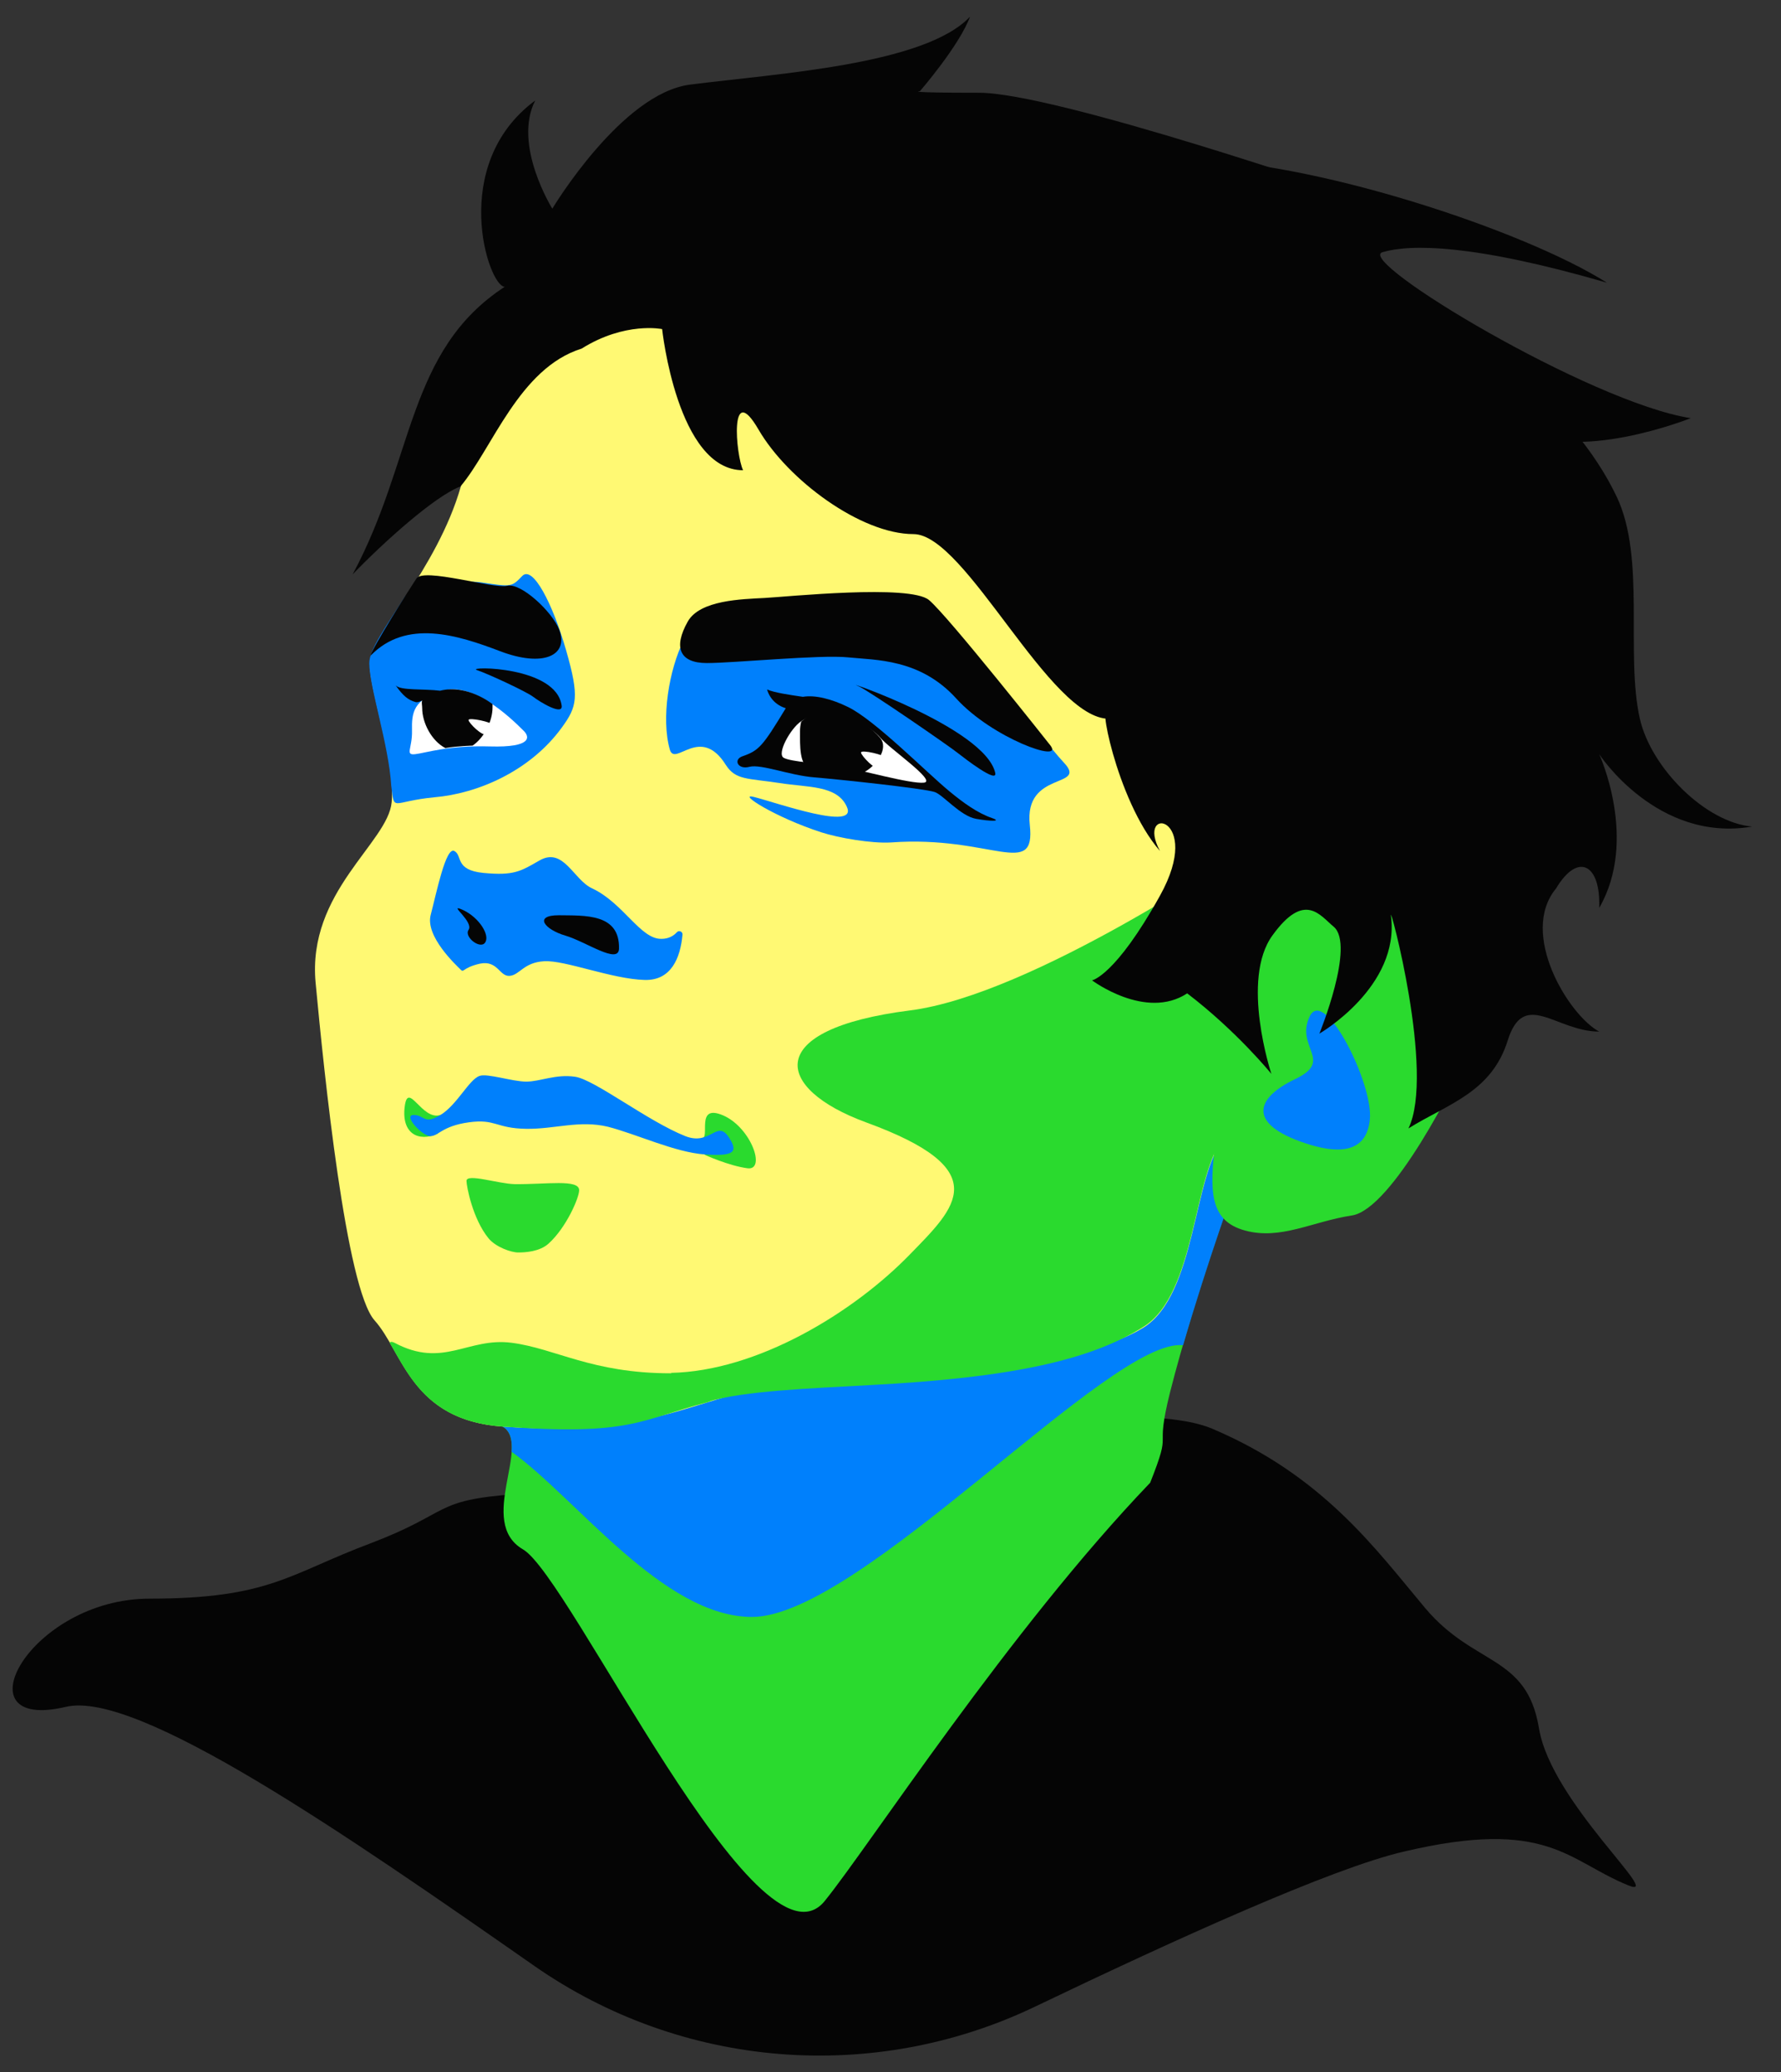
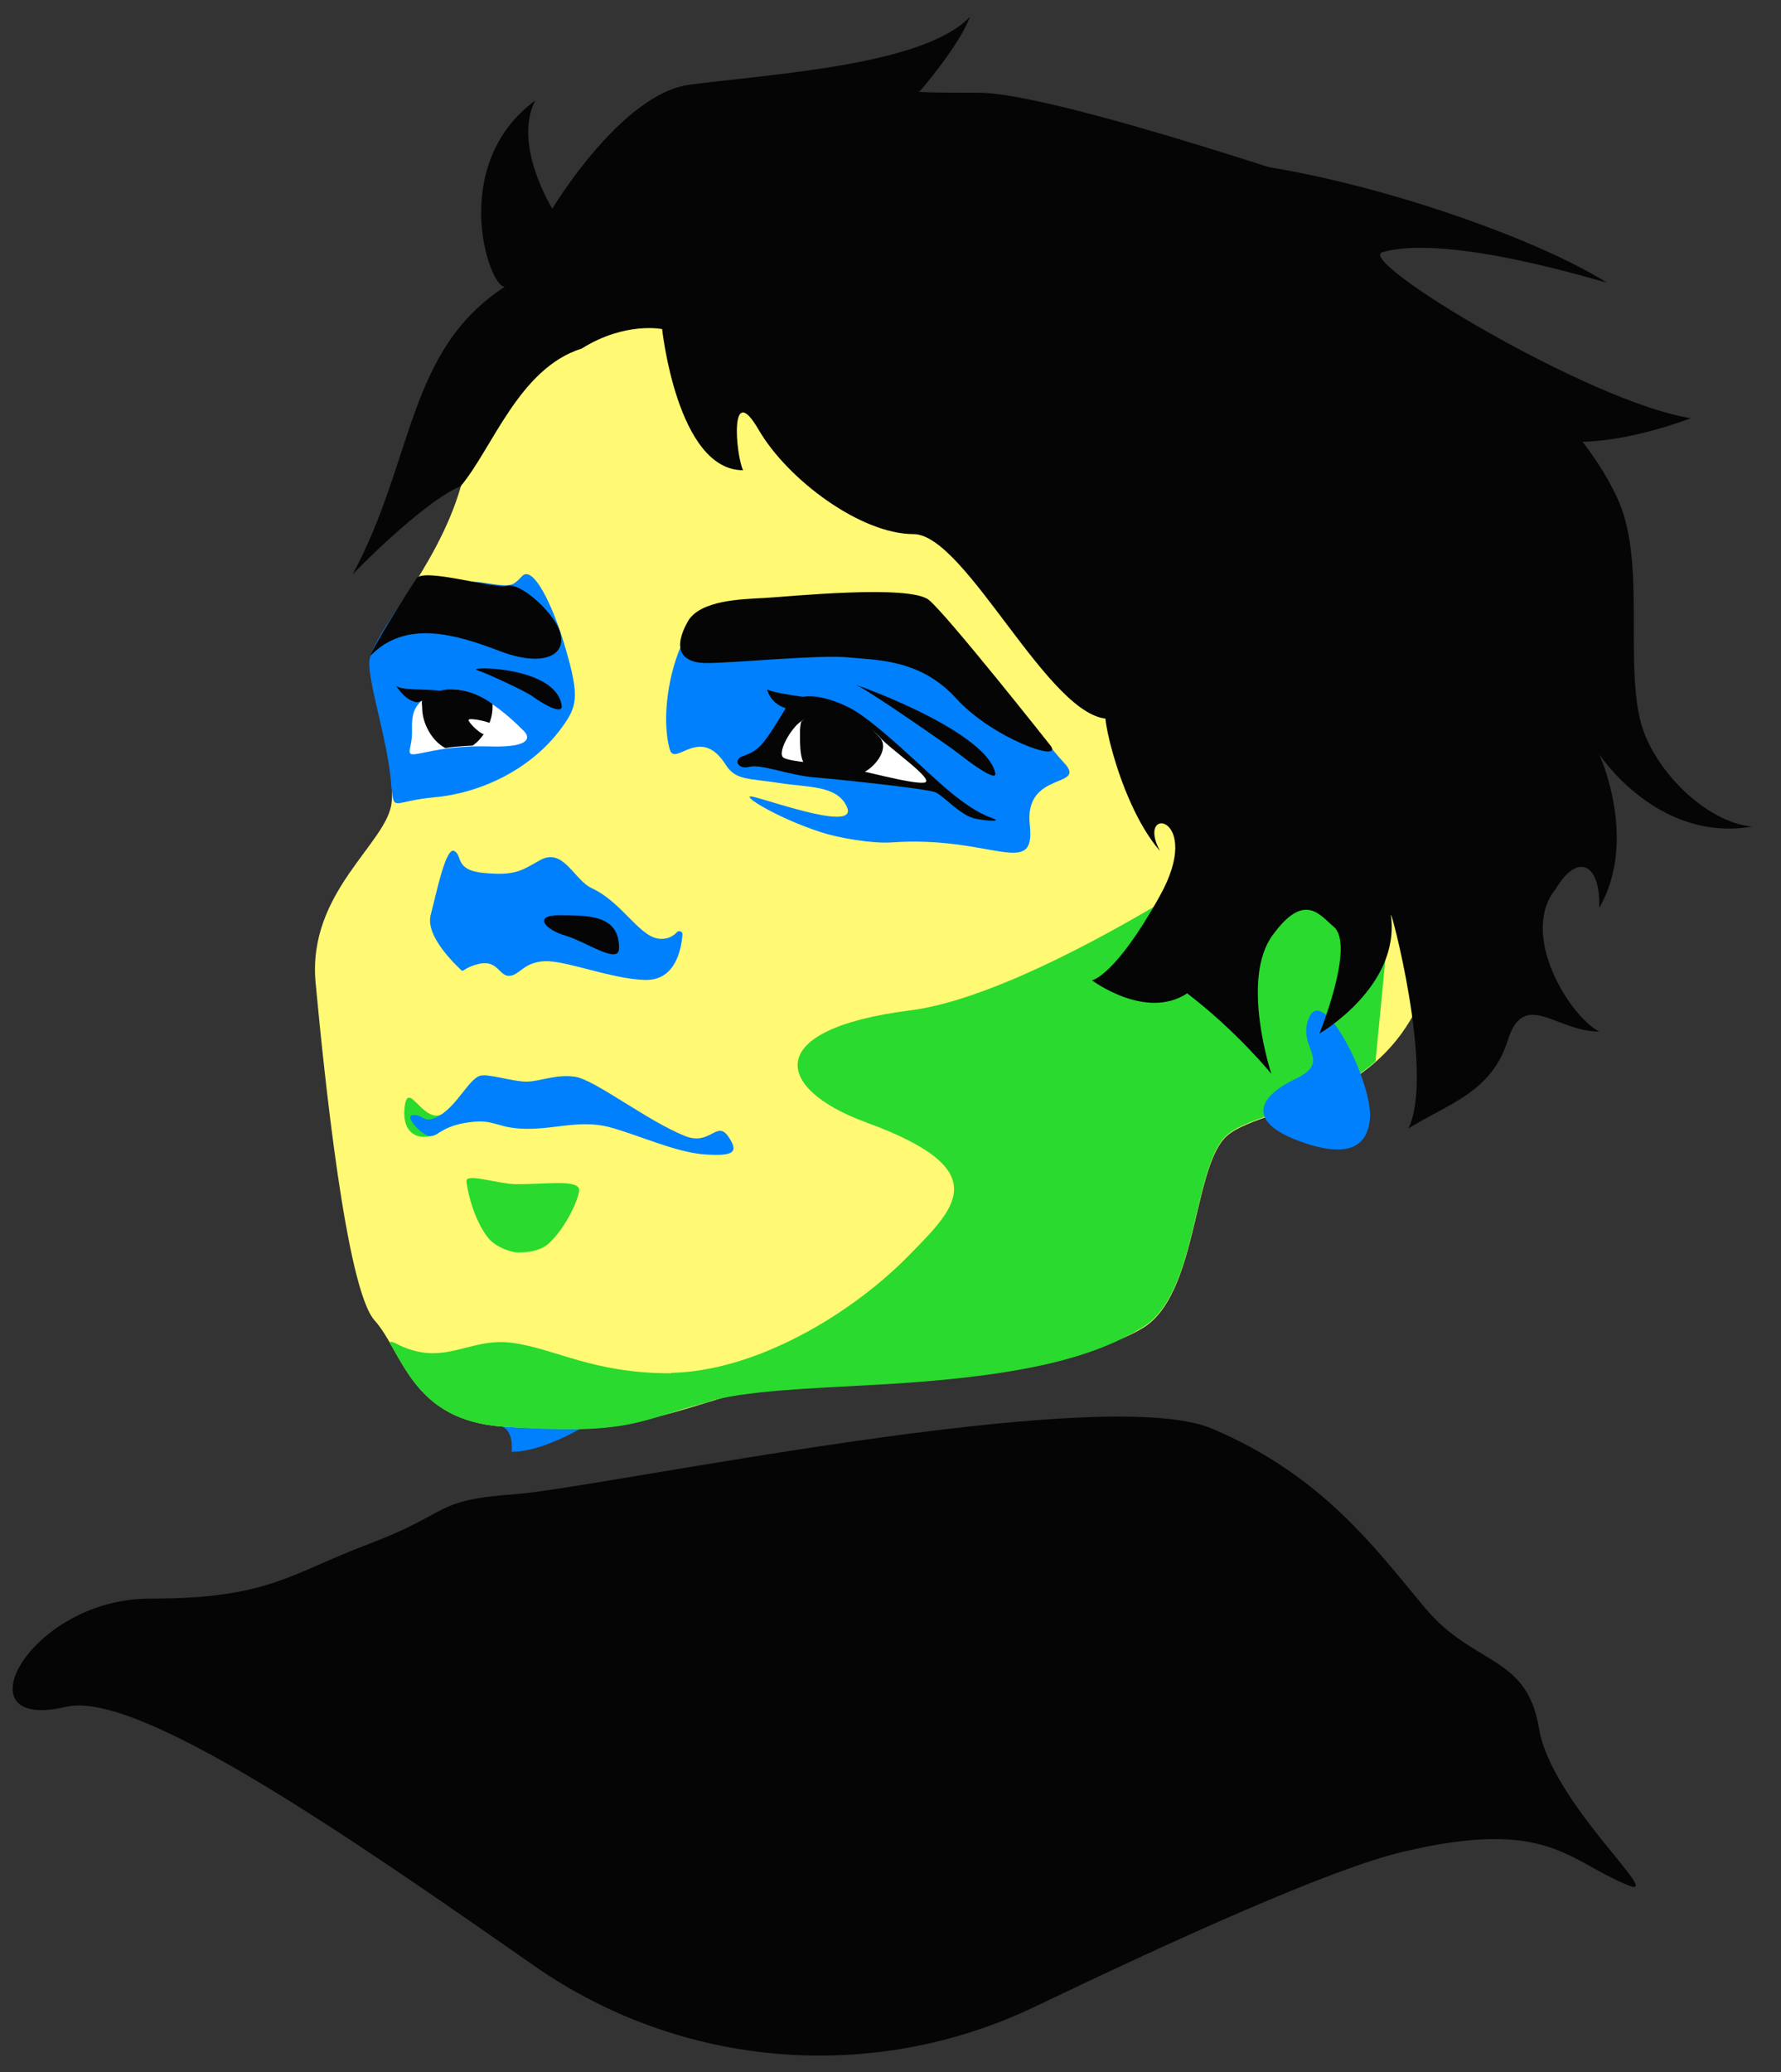
<svg xmlns="http://www.w3.org/2000/svg" version="1.1" id="Layer_1" x="0px" y="0px" viewBox="0 0 437.9 509.4" style="enable-background:new 0 0 437.9 509.4;" xml:space="preserve">
  <rect x="0" y="0" width="437.9" height="509.4" fill="#333333" stroke="none" />
  <style type="text/css">
	.st0{fill:#050505;}
	.st1{fill:#2ADA2E;}
	.st2{fill:#0080FC;}
	.st3{fill:#FFF973;}
	.st4{fill:#FFFFFF;}
</style>
  <g>
    <path class="st0" d="M254.7,493.2c-39.9,19.2-87,15.4-123.3-9.9c-46-32.1-97.6-67.9-115.2-63.7c-26.7,6.3-8.9-26.6,20.6-26.6   s34.3-6.1,54.3-13.6c20-7.6,15.1-10.6,35.7-12.1c20.6-1.5,143.8-27.7,171.2-16.1c27.4,11.6,40.3,29.7,52.4,44.1   c12.1,14.4,25,11.4,28,29.6c3,18.2,31.1,42.3,22,38.6c-14.9-6-19.8-16.7-55.3-8.3C327.4,459.3,288.7,476.9,254.7,493.2z" />
-     <path class="st1" d="M123.6,350.7c7.3,4.4-6.5,23.5,5,30.2c11.6,6.7,57.9,106.6,74.2,86.4c11-13.6,45.4-66.7,80-102.8   c5.7-14.4,0.9-6.3,4.9-22.3c6.1-24,16.5-52.4,16.5-52.4L123.6,350.7z" />
-     <path class="st2" d="M123.6,350.7c2,1.2,2.4,3.5,2.2,6.2c15.9,11.4,37.3,40.6,59.1,40.6c26.6,0,88.2-68.8,106-66.8   c6-20.7,13.4-41,13.4-41l0.9-15.5L123.6,350.7z" />
+     <path class="st2" d="M123.6,350.7c2,1.2,2.4,3.5,2.2,6.2c26.6,0,88.2-68.8,106-66.8   c6-20.7,13.4-41,13.4-41l0.9-15.5L123.6,350.7z" />
    <path class="st3" d="M123.6,350.7c-22.5-1.6-24.5-18.3-31.5-26.1s-12.4-60.6-14.5-83s17.8-34.4,18.7-44.4s-5.4-27.4-5.4-34   s16.6-23.2,22.4-43.6S132,81,179.6,72.1c47.6-8.9,75.6-19.7,131,17.3s50.6,106.6,42.3,145.3s-44.2,36.6-51.9,45.2   c-7.7,8.6-6.8,38.4-19.9,46.5s-40.1,10.4-74.9,12.2S167.2,353.8,123.6,350.7z" />
    <path class="st2" d="M164.7,184.3c-2.2-7.7-0.2-19.7,3.4-26.9c4.3-8.4,7.8-7.6,11.3-7.6s40.4-5,46.9-2.2   c6.6,2.8,29.3,33.5,35.3,39.9c6,6.4-9.9,1.8-8.4,15.3s-9.5,2.5-34.1,4.3c-4.7,0.3-12.9-1.1-17.2-2.5c-11.4-3.7-20.7-9.7-16.6-8.7   c5.6,1.4,25.8,8.6,22.9,2.4c-2.4-5.3-9.6-4.7-16.5-5.8c-7.9-1.2-10.8-0.7-13.2-4.4C172.2,178,166,188.6,164.7,184.3z" />
    <path class="st0" d="M243.9,201.1c-3.5-1.2-7-3.7-10.5-6.6c-5.7-4.7-18.3-17.5-24.9-20.7c-4.1-2-8.1-3-11.1-2.5   c-3.4-0.5-6.9-1-8.8-1.8c0.9,3,3.2,4.2,4.6,4.6c-5.7,9.4-6.6,10.4-10.6,11.8c-2.4,0.8-1.2,3.4,1.7,2.6c2.9-0.7,9.8,2.1,15.9,2.6   s26.8,2.7,29.6,3.6c2.1,0.7,6.3,5.9,10.2,6.6C243.4,201.9,246.5,202,243.9,201.1z" />
    <path class="st1" d="M107.6,278.7c-4.7,2.1-8.9,0-8.1-6.6s4.2,3.5,8.8,2C112.9,272.7,107.6,278.7,107.6,278.7z" />
-     <path class="st1" d="M172.5,279.8c2.3,0.2-1.7-8.6,5.3-5.6c6.9,3,10.6,13.6,6,13s-10.5-3.3-10.5-3.3L172.5,279.8z" />
    <path class="st2" d="M138.1,178.9c3.8-5.2,4.4-7.5,1.1-19c-3.3-11.5-8.2-21-10.8-18.3c-2.6,2.7-2.6,2.7-9.9,1.6   c-7.3-1.1-18.8,3.3-18.8,3.3h0c-4.8,7.5-8.9,13.2-8.9,16.5c0,5.9,4.8,20.1,5.4,30.2c0.8,6.6,0,3.8,10.6,2.8   C117.4,195.1,130.3,189.6,138.1,178.9z" />
    <path class="st2" d="M129.4,277.5c-7.5-0.1-7.5-2.5-14.1-1.6s-7.5,3.4-9.5,3.4s-6.8-5.2-4.1-5.2s2.5,2.5,6.6,0   c4.1-2.5,7-8.7,9.6-9.6c1.9-0.7,8.1,1.4,11.5,1.4c3.4,0,7.2-1.9,12-1.2c4.8,0.7,17.8,10.9,27.1,14.6c6.1,2.4,7.7-3.9,10.5,0   c2.7,3.9,1.6,5-5.7,4.5c-7.3-0.5-16.8-5-23.8-6.8C142.5,275.3,136.4,277.6,129.4,277.5z" />
    <path class="st1" d="M126.5,291.1c-4-0.1-11.8-2.7-11.8-0.8c0,1.3,1.5,9.3,5.4,14.1c1.8,2.2,5.6,3.5,7.3,3.5c1.8,0,5.3-0.2,7.5-2.2   c4.4-4,7.5-11.3,7.5-13.1C142.4,289.8,134.3,291.2,126.5,291.1z" />
    <path class="st2" d="M166.4,229.2c0.5-0.6,1.5-0.2,1.4,0.6c-0.5,5.7-2.8,11.3-9.3,11.1c-8-0.2-19.6-4.9-24.7-4.6s-6,3.4-8.5,3.6   c-2.5,0.2-2.9-3.9-7.3-3c-4.4,1-3.9,2.4-4.8,1.4c-1-1-8.7-8.1-7.3-13.4s3.7-16.8,5.8-15.7c2.1,1.1,0,4.7,7.2,5.4   c7.5,0.7,9.1-0.4,13.8-3.1c5.9-3.3,8.3,4.8,12.9,6.9c7.7,3.6,11.9,12.6,17.1,12.4C164.3,230.8,165.6,230.1,166.4,229.2z" />
    <path class="st0" d="M152.2,233.2c-0.1,4-8.1-1.7-13.2-3.2c-5.1-1.5-7.9-5-1.6-5C143.8,225.1,152.4,224.5,152.2,233.2z" />
-     <path class="st0" d="M113.1,223.4c4.1,1.5,7.3,6,6.3,8.1c-1,2.2-5.4-1.1-4.2-2.9C116.5,226.7,110.7,222.5,113.1,223.4z" />
    <path class="st0" d="M258.3,183.3c3.3,4.4-14.3-1.8-23.2-11.6s-19.8-9.4-26.6-10.1c-6.8-0.7-28.1,1.4-34.7,1.4   c-6.7,0-8.3-3.8-4.7-10.2c3-5.3,13.3-5.5,18.9-5.8s35.7-3.4,40.4,0.5C233.1,151.4,258.3,183.3,258.3,183.3z" />
    <path class="st1" d="M343,211.4l-37.3-2.3c0,0-51.8,35.5-82,39.3c-36.3,4.6-33.4,19.2-10.8,27.5c32.1,11.7,22.1,20.9,10.8,32.5   c-13.9,14.3-37.5,28.7-58.8,29.1l9.1,7.1c8.8-2.7,25.6-3.3,39.9-4.1c34.7-1.8,54.1-6.1,67.2-14.3c13.1-8.1,12.2-38,19.9-46.5   c5.2-5.8,23.5-6.7,37.2-18.8L343,211.4z" />
    <path class="st4" d="M197,177.3c-2.6,1.7-6.1,8-4.3,9c1.8,1,9.3,1.4,13.8,2.1c4.5,0.7,17.5,4.4,20.7,4s-8.7-8.5-10.8-11.1   S204.4,172.4,197,177.3z" />
    <path class="st0" d="M199.3,188.7c-2.8-0.1-2.6-5.7-2.6-8.9c0-0.8,0.1-1.6,0.3-2.4c5.9-5.3,15.5-0.7,19.4,4c2.2,2.6-1,6.9-3.9,8.4   C212.5,189.7,203.4,188.8,199.3,188.7z" />
-     <path class="st1" d="M298.8,280.8c-1.4,11.9-1.5,19.3,7.3,21.7s16.5-2.2,26.3-3.7c9.8-1.5,25.7-32.7,29-40.9   c3.4-8.3-6.1-32-14.4-32.8c-8.3-0.8-36.5-21-41.4-15.9c-4.9,5.1-2.7,16.3-1.4,24.4c1.3,8,10.2,33.3,4.4,36.3   C303,272.9,299.2,277.5,298.8,280.8z" />
    <path class="st2" d="M320.8,281c7.4,2.5,15.1,3,16-5.7c1-8.7-11.2-33-14.8-25.4c-3.6,7.6,6.1,10.8-3.6,15.4   C308.8,269.9,306.5,276.2,320.8,281z" />
    <path class="st0" d="M91.1,161.2c8.8-9.1,21.4-5.1,31.9-1.1c10.5,4,16.9,1.1,14.5-5.3c-1.7-4.4-9.4-11.6-12.8-10.8   c-3.4,0.8-20.5-4.5-22.3-1.8S91.5,159.3,91.1,161.2z" />
    <path class="st0" d="M285.2,209.2c-6.2-11.5,11-8.8,0,11c-11,19.8-16.7,20.8-16.7,20.8s13.2,9.9,23.4,3.2   c12.3,9.4,20.7,19.8,20.7,19.8s-7.7-23.2,0.3-34.1c7.9-10.9,11.7-4.8,15-2.1c5.4,4.5-3.5,26.3-3.5,26.3s19.9-11.5,17.6-29   c-0.5-3.6,10.9,38.7,4.3,52.3c9.6-6,20.4-8.8,24.4-21.6c4-12.8,11.9-2.2,22.5-2.2c-7.5-4-19.8-24.1-10.6-35.2   c5.3-8.9,11-6.1,10.6,4.8c9.7-16.8,0-37.8,0-37.8s14.2,21.8,37.6,17.8c-11.4-1-24.8-14.3-27.6-26.5c-3.6-15.9,1.5-39.5-5.7-54.6   c-10.9-22.9-35.3-40-67.3-62.3c-17.1-11.9,2.6-11.8,2.6-11.8s-73.2-25.2-92.1-25.2s-14.5-0.4-14.5-0.4s9.7-11.2,12.3-18.3   c-11.2,11.9-47.9,14-68.8,16.7c-16.9,2.1-33.9,30.5-33.9,30.5s-9.8-15.7-4.2-26.6c-21.4,15.8-11.5,45.8-7.5,45.8   c-24.1,15.7-22.2,42.5-37.4,70.7c7.6-7.9,20.3-19.3,26.5-21.6c7.8-9.2,14.4-29.1,29.8-33.9c10.7-6.7,19.8-4.8,19.8-4.8   s3.7,34.7,19.9,34.7c-1.8-3.8-3.4-22.4,3.8-10c7.2,12.4,25.2,25.7,38.1,25.7c12.9,0,33.5,45.7,48.2,45.4   C269.5,168.9,274.2,196.5,285.2,209.2z" />
-     <path class="st4" d="M211.7,185c0,0.7,3.6,4.6,4.6,3.8c0.9-0.8,1.5-1.5,1.5-2.4C217.8,185.6,211.7,184.2,211.7,185z" />
    <path class="st0" d="M138.1,173.5c-1.3-9.8-23.3-9.7-20.9-8.8c2.7,0.9,12.2,5.3,13.9,6.6C132.8,172.6,138.4,176,138.1,173.5z" />
    <path class="st0" d="M244.7,190c-2.5-11.2-39.5-23.6-33.6-21.3c2.4,1,22.7,15,24.5,16.5C237.4,186.6,245.3,192.7,244.7,190z" />
    <path class="st1" d="M164.9,337.6c-19.4,0-28.3-6.1-39.1-7.5c-10.8-1.4-16.8,6.4-28.8,0c-0.6-0.3-1-0.3-1.2,0   c4.9,8.4,9.7,19.3,27.7,20.6c31.7,2.3,33.6-1.6,50.5-6C189.3,337.7,183.8,337.6,164.9,337.6z" />
    <path class="st0" d="M291.6,39.2c30.1,0,82.6,17.1,103.5,30.3c-33.1-9.6-48.4-9.5-55.2-7.5c-6.8,2.1,51,36.9,75.8,40.8   c0,0-28.7,11.5-42.4,2.2c-12-8.1-75.2-51.4-75.2-51.4L291.6,39.2z" />
    <path class="st4" d="M128.7,179.6c-3.7-3.7-12.5-11.9-19.8-9.8s-7.7,5.4-7.6,9.8s-1.8,6.1,0.8,5.8c2.6-0.3,8-2.2,18.4-1.9   C130.9,183.8,130.3,181.1,128.7,179.6z" />
    <path class="st0" d="M121.1,173.1c0,0-6.2-5-12.9-3.3c-4-0.5-9.7,0-10.9-1.3c1.8,2.6,3.1,3.6,4.9,4.1c0.5,0.1,1-0.1,1.6-0.4   c-0.2,0.5,0,1.2,0,1.8c0,3.8,2.4,8.2,5.7,9.9c2.9-0.5,6.7-0.6,6.7-0.6c2.9-2,4.9-6,4.9-9.4C121.1,173.7,121.1,173.4,121.1,173.1z" />
    <path class="st4" d="M115.2,177c0,0.7,3.5,4.2,4.5,3.5c0.9-0.7,1.5-1.4,1.5-2.2C121.1,177.5,115.2,176.3,115.2,177z" />
  </g>
</svg>